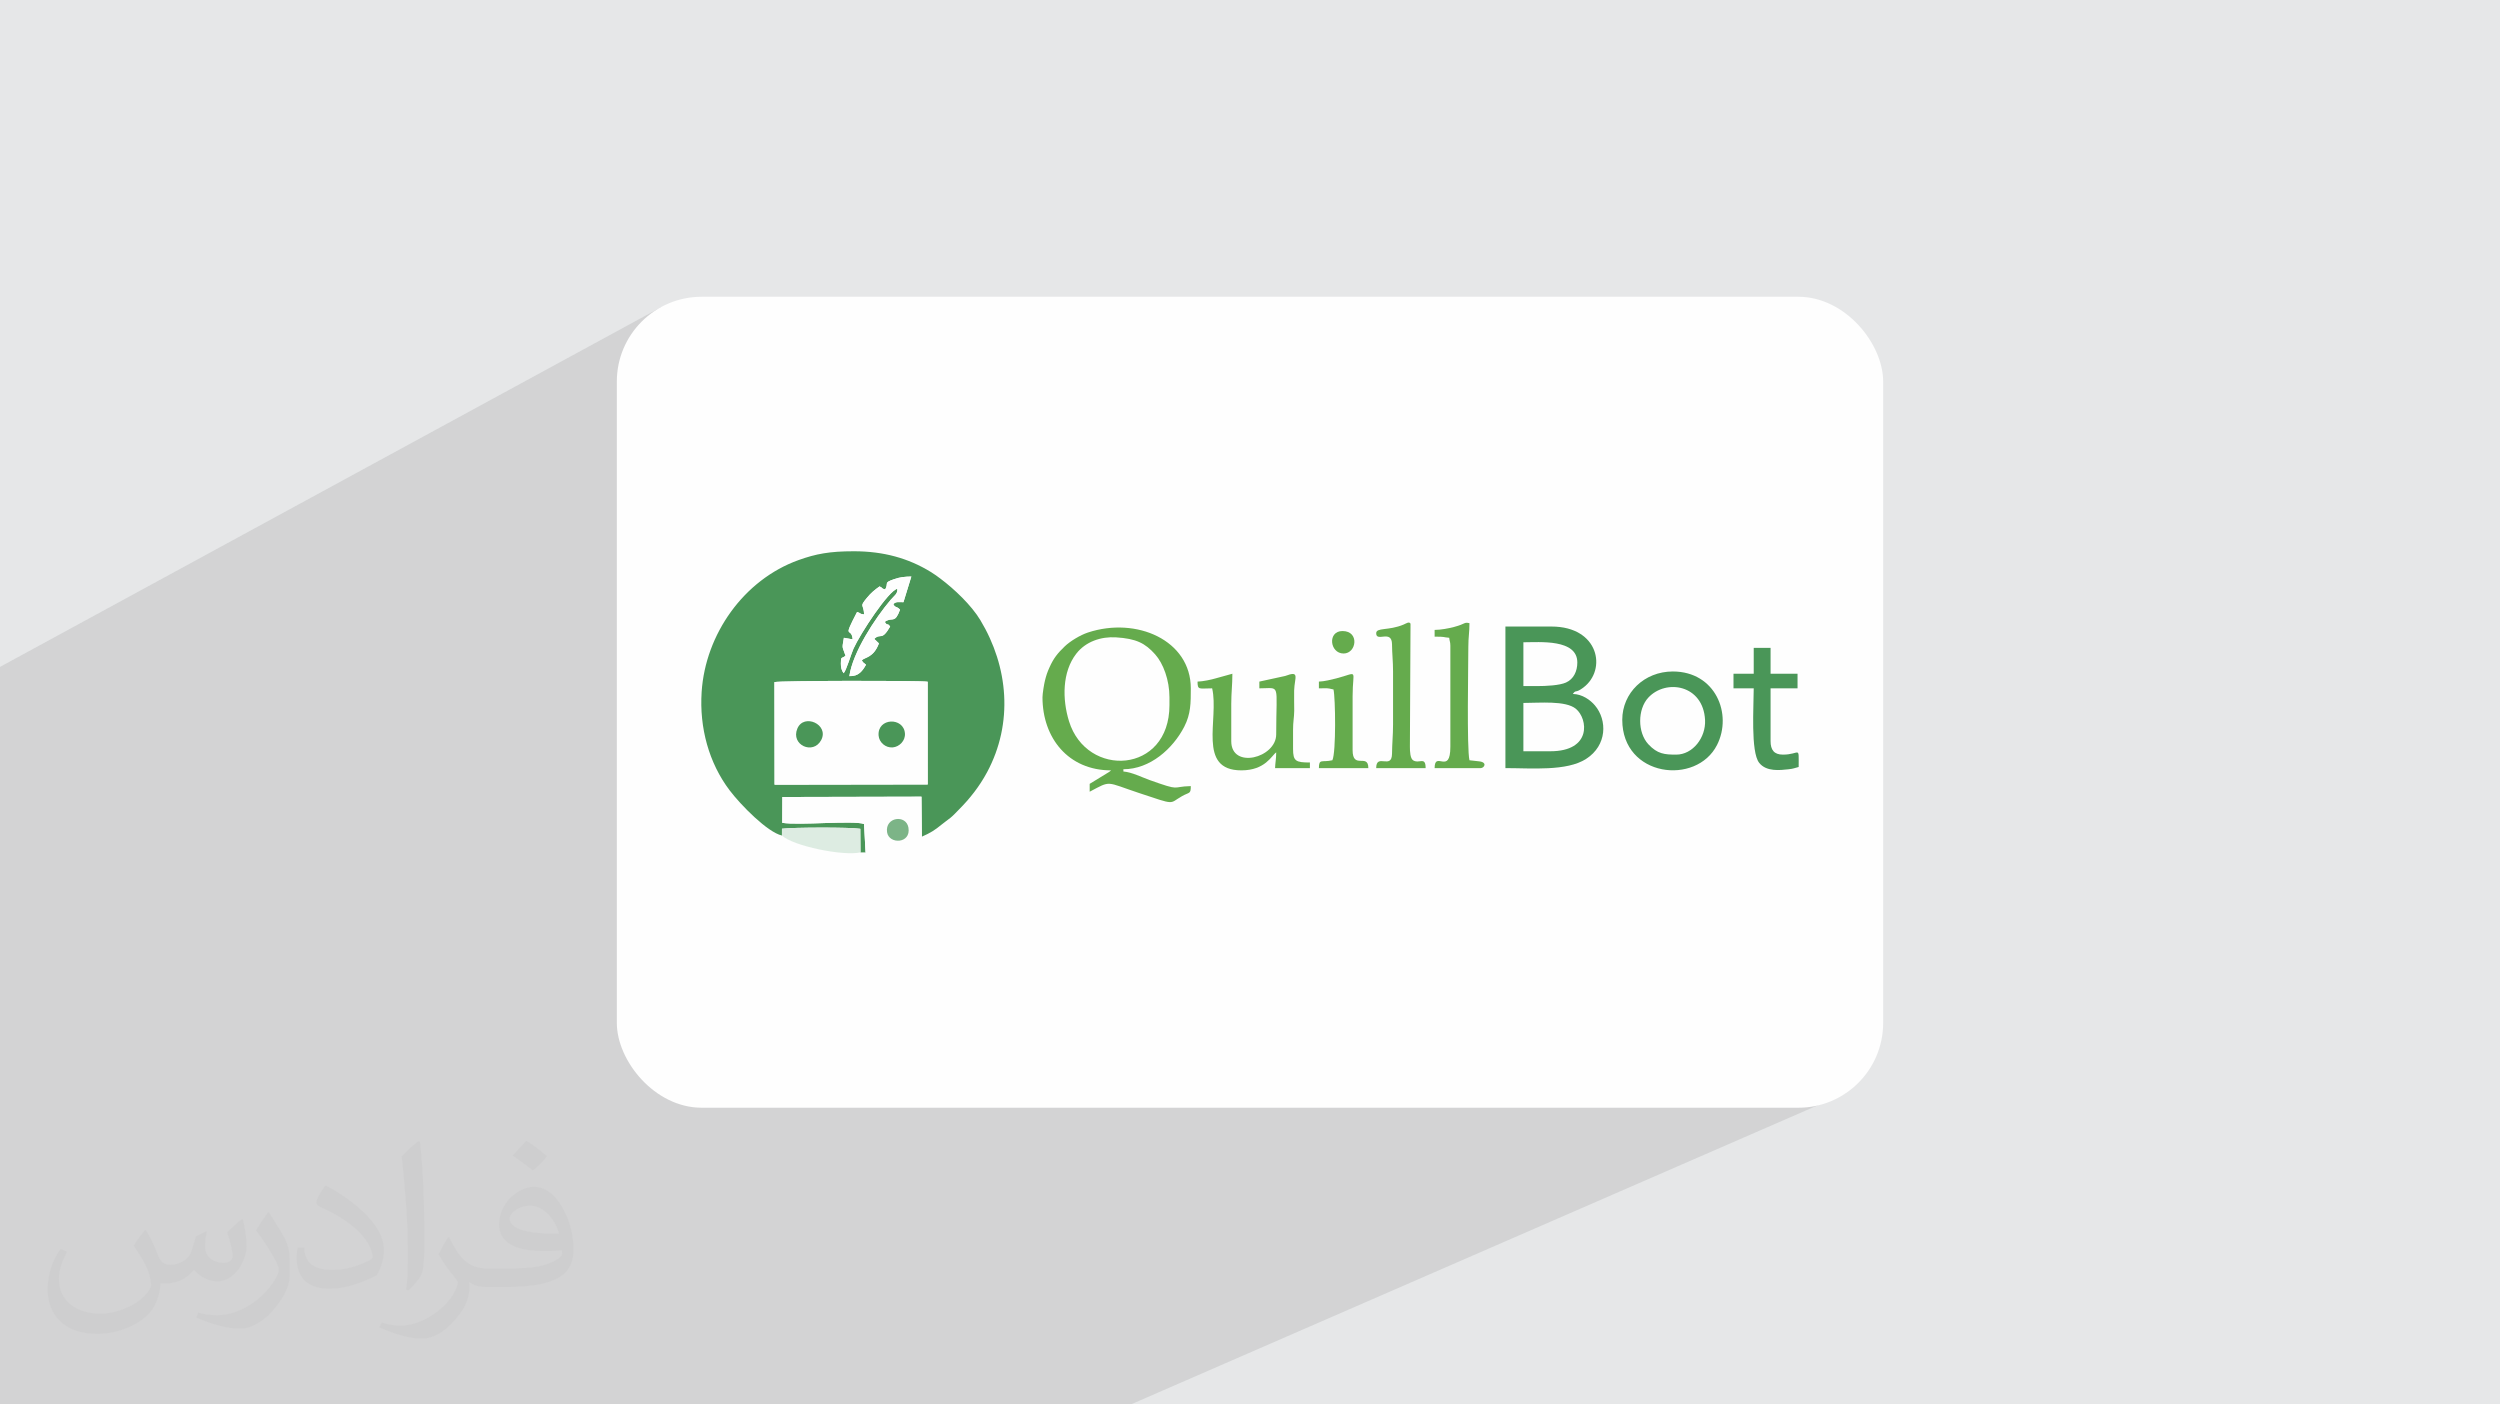
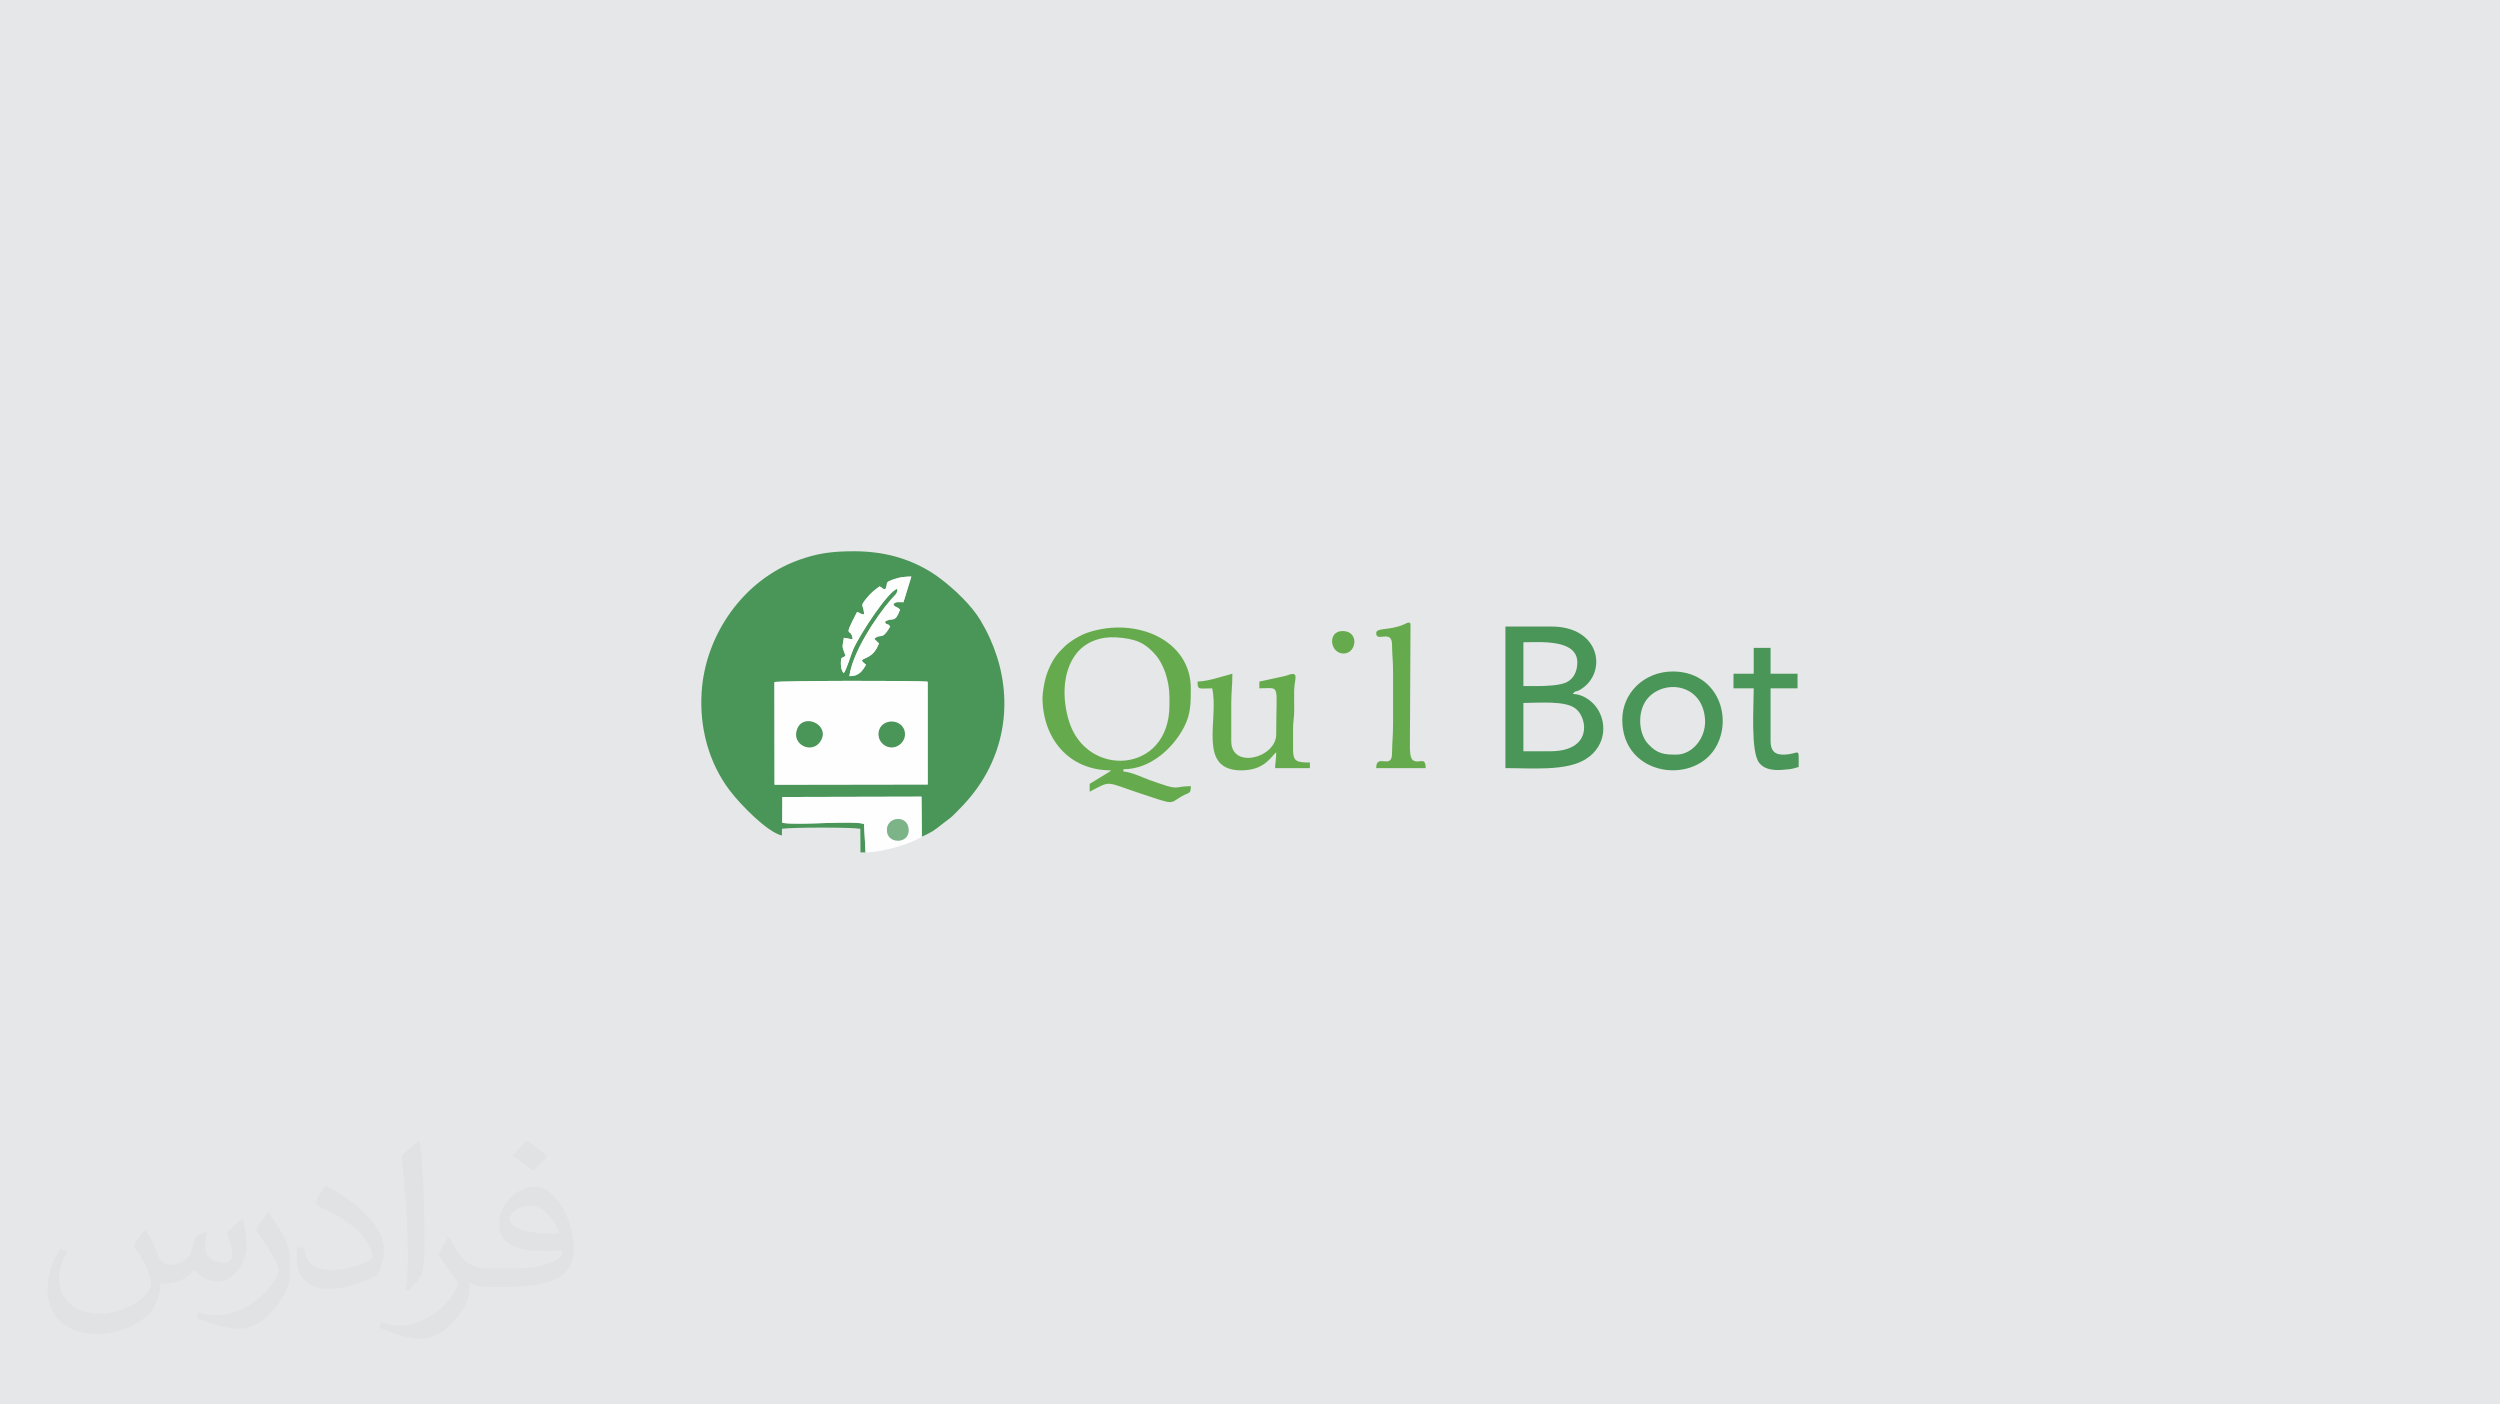
<svg xmlns="http://www.w3.org/2000/svg" xml:space="preserve" width="94.192mm" height="52.917mm" version="1.0" style="shape-rendering:geometricPrecision; text-rendering:geometricPrecision; image-rendering:optimizeQuality; fill-rule:evenodd; clip-rule:evenodd" viewBox="0 0 9404.92 5283.66">
  <defs>
    <style type="text/css">
   
    .fil3 {fill:#FEFEFE}
    .fil4 {fill:#4A9658}
    .fil6 {fill:#65AB4D}
    .fil8 {fill:#7CB487}
    .fil7 {fill:#DDECE2}
    .fil5 {fill:#FEFEFE}
    .fil2 {fill:#373435;fill-opacity:0.031}
    .fil1 {fill:#2B2A29;fill-opacity:0.102}
    .fil0 {fill:#E6E7E8}
   
  </style>
  </defs>
  <g id="Layer_x0020_1">
    <polygon class="fil0" points="-0,0 9404.92,0 9404.92,5283.66 -0,5283.66 " />
-     <polygon class="fil1" points="5938.6,2942.31 6944.28,4111.99 4253.57,5283.66 -0,5283.66 -0,2508.81 2487.98,1154.97 " />
    <path class="fil2" d="M548.54 4627.69c17.95,27.21 29.6,53.36 40.96,82.43 8.45,16.91 12.93,48.09 52.57,48.09 11.61,0 28.28,-3.42 43.06,-11.61 16.63,-8.73 29.32,-21.94 35.94,-42l15.85 -53.36 38.57 -19.02 2.64 2.64c-5.27,20.09 -6.59,39.36 -6.59,54.43 0,44.63 38.57,61.56 69.22,61.56 17.95,0 34.09,-8.73 34.09,-25.11 0,-21.13 -8.98,-57.06 -20.62,-89.29 17.95,-17.95 35.94,-35.94 56.53,-50.47l3.17 1.6c8.98,38.04 14,75.56 14,100.66 0,24.57 -10.83,51.79 -19.81,69.49 -18.49,34.87 -51.25,62.62 -90.87,62.62 -30.1,0 -63.65,-15.07 -86.66,-43.06l-1.32 0c-21.66,26.96 -55.22,51.25 -108.86,51.25l-16.63 0c-2.64,35.41 -10.29,60.49 -21.94,82.95 -31.95,62.34 -126.81,106.47 -216.1,106.47 -124.17,0 -186.51,-71.59 -186.51,-166.96 0,-58.91 19.27,-113.6 48.88,-152.42l24.29 10.04c-18.49,35.41 -30.91,68.68 -30.91,101.45 0,89.29 72.66,131.83 156.4,131.83 77.68,0 173.83,-49.41 191.28,-106.72 -6.59,-62.62 -30.1,-91.93 -66.04,-148.99 10.83,-19.02 24.83,-38.04 42.28,-58.38l3.17 0 0 0 0 0 -0.02 -0.09zm1432.13 -336.04c26.15,16.39 51.79,35.66 76.87,57.85 -14,19.81 -31.45,37.79 -53.11,53.64 -25.11,-20.34 -50.19,-37.79 -75.84,-56.27 17.42,-19.55 34.62,-38.29 52.04,-55.22l0 0 0 0 0 0 0 0 0 0 0.03 0zm13.47 244.11c-42.28,0 -76.87,27.75 -76.87,48.34 0,44.13 84.53,57.85 185.72,57.31 -12.68,-51.79 -57.06,-105.68 -108.86,-105.68l0.01 0.03zm-94.86 236.19c54.96,0 103.04,-1.6 139.74,-10.83 40.96,-10.29 75.56,-30.91 75.56,-45.17 0,-3.7 0,-8.19 -1.32,-11.89 -22.98,2.11 -49.41,2.11 -72.38,2.11 -74.49,0 -131.55,-16.91 -154.02,-58.66 -5.55,-11.61 -9.51,-24.57 -9.51,-39.36 0,-40.43 17.42,-79.79 48.09,-107 25.61,-22.45 53.89,-36.44 82.67,-36.44 52.04,0 93.51,41.75 122.57,107.54 15.85,35.94 26.68,77.4 26.68,129.72 0,34.87 -9.51,64.19 -31.17,85.85 -40.43,39.11 -114.92,53.89 -229.04,53.89l-51.79 0 0 0 -13.47 0c-28.28,0 -48.62,-5.02 -64.72,-17.42l-2.64 0c0.79,6.59 1.32,12.93 1.32,19.02 0,25.61 -8.45,58.38 -25.61,84.53 -50.72,75.3 -105.68,108.04 -153.24,108.04 -48.09,0 -107,-18.49 -160.11,-42.54l9.51 -18.49c17.17,7.13 40.96,11.89 73.7,11.89 85.85,0 198.66,-82.43 212.66,-163 -3.17,-6.59 -8.98,-15.32 -17.17,-24.57 -25.11,-29.85 -40.96,-54.68 -55.75,-80.83 12.68,-25.11 24.29,-45.17 35.13,-63.4l4.49 -0.53c36.72,74.77 69.99,117.55 144.23,117.55l11.61 0 0 0 53.89 0 0 0 0 0 0 0 0 0 0 0 0.09 0.01zm-371.98 79c6.34,-34.34 6.87,-72.91 6.87,-108.86l0 -53.36c0,-99.6 -12.68,-244.36 -22.98,-338.68 17.95,-19.27 43.06,-42 62.87,-57.31l5.81 1.6c13.47,118.62 16.63,256 16.63,383.06 0,33.3 -1.32,65.79 -4.49,89.55 -1.85,30.1 -19.27,52.83 -56.53,87.7l-8.19 -3.7zm-382.8 -157.19c1.85,46.77 24.83,83.49 105.15,83.49 49.93,0 92.19,-12.93 138.96,-35.13 8.45,-3.7 12.93,-8.73 12.93,-12.93 0,-29.32 -22.45,-68.15 -60.23,-103.55 -36.72,-33.3 -85.34,-62.62 -130.76,-82.18 -15.6,-6.59 -20.62,-13.47 -20.62,-20.09 0,-13.47 17.95,-41.75 32.77,-62.09l5.02 -0.53c52.04,27.21 110.17,67.64 153.24,112.53 39.11,41.47 63.4,83.49 63.4,129.19 0,33.81 -10.29,65.51 -26.96,95.11 -57.06,28.79 -117.83,50.72 -178.06,50.72 -73.17,0 -123.1,-34.34 -123.1,-114.92 0,-8.73 0,-22.19 3.17,-39.64l25.11 0 0 0 0 0 0 0 0 0 0 0 -0.02 0zm-132.37 -132.9l45.45 73.45c16.63,27.21 32.23,56.81 32.23,103.55l0 59.7c0,48.34 -30.91,100.13 -80.83,151.38 -39.11,34.62 -73.7,49.41 -105.68,49.41 -47.55,0 -101.98,-14.79 -164.85,-41.75l7.13 -18.49c19.81,5.27 42.79,9.77 71.06,9.77 90.36,-0.53 182.8,-66.57 225.08,-147.15 5.02,-9.26 6.87,-17.95 6.87,-24.04 0,-9.26 -5.02,-19.55 -8.98,-28.79 -22.98,-43.31 -48.62,-82.95 -76.87,-119.68 14.79,-23.25 29.6,-45.7 45.7,-67.9l3.7 0.53 0 0 0 0 0 0 0 0 0 0 -0.02 0.01z" />
-     <rect class="fil3" x="2320.51" y="1116.42" width="4763.88" height="3050.81" rx="319.01" ry="319.01" />
    <g id="_1374603290128">
      <path class="fil4" d="M2913.44 2566.06c18.88,-5.37 537.67,-6.57 576.44,-1.46l0.1 386.44 -576.05 0.91 -0.49 -385.9zm485.33 -300.66c-19.8,0.35 -26.7,-3.31 -38.16,7.09 6.97,15.39 12.11,6.57 25.26,21.13 -18.5,50.01 -26.36,30.5 -48.95,40.75 -7.33,3.32 -3.42,1.07 -8.14,5.75 12.04,18.04 7.21,-0.08 19.93,16.9 -33.17,57.14 -34.68,22.5 -59.89,46.5l17.64 16.9c-20.41,54.23 -52.45,51.71 -64.17,63.4 4.09,10.46 8.32,9.55 15.59,16.91 -12.66,21.99 -27.22,44.39 -62.63,42.83 12.3,-88.36 96.04,-217.2 156.16,-287.81 11.81,-13.87 26.8,-22.43 24.19,-40.73 -32.65,6.57 -138.16,166.53 -165,225.59 -8.1,17.82 -27.26,83.02 -36.96,91.99 -7.95,-11.03 -10.36,-21.5 -10.38,-36.32 -0.04,-29.01 2.49,-16.71 17.55,-29.37 -11.84,-37.34 -14.13,-22.36 -6.14,-67.49l33.07 5.8c-4.52,-51.36 -40.58,7.45 16.58,-103.03 17.03,5.33 5.93,6.6 26.51,9.38 -1.81,-41.39 -19,-26.43 9.97,-61.84 16.91,-20.68 29.26,-29.97 48.09,-43.72 14.55,6.39 3.84,6.97 21.14,11.47 14.59,-25.69 -8.11,-24.09 33.46,-38.6 22.22,-7.75 38.99,-9.49 64.91,-9.93l-29.65 96.44zm-457.12 877.83l0.09 -25.58c39.03,-5.29 258.62,-6.1 294.75,0.28l0.63 88.71 19.08 0 -5.71 -106.84c-40.5,-14.22 -242.96,6.02 -307.65,-4.35l0.41 -97.1 523.35 -1.27 1.35 150.39c31.59,-13.68 48.98,-24.49 74.43,-45.52 11.92,-9.86 21.81,-16.24 33.5,-25.67 11.44,-9.24 21.24,-20.47 32.09,-31.31 40.46,-40.43 77.04,-87.11 105.34,-139.82 99.13,-184.62 80.68,-396.49 -25.24,-572.21 -34.2,-56.71 -98.06,-116.8 -149.08,-155.25 -13.55,-10.2 -22.67,-16.94 -37.4,-25.99 -84.62,-51.93 -178.18,-77.89 -289.88,-77.86 -90.33,0.02 -142.23,9.68 -207.72,33.22 -206.27,74.18 -350.21,279.14 -364.43,495.83 -8.94,136.03 27.89,267.62 104.7,369.54 42.55,56.44 143.69,158.96 197.4,170.82z" />
      <path class="fil5" d="M3089.39 2783.94c-29.95,57.17 -115.68,18.78 -89.75,-43.11 24.55,-58.61 120.3,-15.2 89.75,43.11zm215.82 -16.9c-4.97,-67.56 94.84,-70.05 99.14,-7.64 1.88,27.25 -20.9,49.99 -45.67,52.27 -27.3,2.5 -51.59,-19.1 -53.47,-44.63zm-391.29 184.92l576.05 -0.91 -0.1 -386.44c-38.77,-5.11 -557.56,-3.91 -576.44,1.46l0.49 385.9z" />
      <path class="fil6" d="M4399.45 2623.31l0 29.6c0,258.67 -311.18,275.33 -377.76,60.74 -25.78,-83.07 -26.08,-185.99 27.4,-254.71 35.19,-45.22 92.57,-64.82 149.5,-61.24 75.53,4.77 109.12,21.62 146.98,63.93 30.77,34.4 53.88,96.93 53.88,161.69zm-477.64 0c0,152.55 96.91,274.75 257.84,274.75 -3.04,2.64 -0.92,1.37 -6.88,5.8l-73.43 44.92 0 29.59c81.88,-43.32 58.36,-37.43 185.44,4.77 140.81,46.75 111.71,40.55 161.3,12.26 28.57,-16.29 33.69,-7.08 33.69,-38.16 -75.06,1.67 -33.67,20.43 -154.82,-22.72 -29.45,-10.49 -66.43,-29.55 -98.8,-32.24l0 -8.45c100.43,0 186.46,-77.52 228.94,-159.93 24.89,-48.28 24.67,-89.98 24.67,-144.41 0,-180.97 -204.59,-270.61 -387.41,-209.88 -28.25,9.38 -66.53,32.32 -87.16,52.33 -25.94,25.15 -41.04,42.96 -56.91,78.34 -8.83,19.68 -12.01,29.32 -17.28,50.35 -3.29,13.12 -9.19,48.92 -9.19,62.67z" />
      <path class="fil4" d="M5832.38 2826.2l-101.45 0 0 -181.75c59.9,0 159.1,-9.81 197.65,22.15 45.34,37.58 60.17,159.61 -96.2,159.61zm-50.72 -245.16l-50.72 0 0 -164.85c61.59,0 202.89,-13.11 202.89,76.08 0,33.14 -13.97,62.69 -42.86,75.5 -24.49,10.85 -73.9,13.27 -109.31,13.27zm-118.35 308.56c98.65,0 230.29,12.51 303.56,-34.59 79.47,-51.07 79.82,-145.85 33.43,-200.96 -17.54,-20.83 -47.68,-42.64 -83.37,-43.43 13.31,-18.17 7.97,-0.38 39.45,-23.95 89.49,-67 59.18,-229.66 -119.77,-229.66l-173.3 0 0 532.59z" />
      <path class="fil5" d="M3337.09 3130.54c-8.14,-57.15 71.79,-67.88 80.46,-16.88 10.39,61.22 -73.85,63.32 -80.46,16.88zm-80.89 76.08c64.49,0 173.67,-33.26 211.74,-59.17l-1.35 -150.39 -523.35 1.27 -0.41 97.1c64.69,10.37 267.16,-9.87 307.65,4.35l5.71 106.84z" />
      <path class="fil4" d="M6305.79 2838.88c-44.14,0 -70.62,-2.45 -104.73,-38.98 -41.02,-43.92 -41.02,-131.72 0,-175.65 66.62,-71.36 206.64,-48.3 213.33,84.49 3.33,66.06 -46.21,130.14 -108.6,130.14zm-202.89 -131.03c0,215.76 278.72,248.55 356.61,94.54 58.73,-116.13 -5.91,-276.29 -166.4,-276.29 -107.56,0 -190.21,80.76 -190.21,181.75z" />
      <path class="fil6" d="M4505.13 2564.14c0,33.13 5.96,25.36 54.95,25.36 26.85,115.27 -57.94,308.56 109.9,308.56 90.45,0 113.89,-56.15 131.03,-67.63 0,25.94 -3.8,40 -4.22,59.17l131.03 0 0 -21.13c-52.74,0 -63.4,-4.82 -63.4,-50.72 0,-23.95 0.08,-47.93 -0.01,-71.87 -0.12,-30.7 4.08,-45.98 4.4,-71.68 0.31,-25.17 -1.06,-51.34 -0.31,-76.39 1.5,-49.54 23.07,-76.36 -33.73,-54.86l-97.16 21.19 0 25.36c81.47,0 63.4,-24.46 63.4,173.3 0,88.49 -169.07,132.6 -169.07,25.36l0 -139.49c0,-43.81 4.22,-70.88 4.22,-114.13l-62.87 17.43c-15.7,4.69 -47.9,11.7 -68.16,12.16z" />
      <path class="fil4" d="M6597.45 2534.54l-76.08 0 0 54.96 76.08 0c0,68.19 -11.74,238.6 20.26,279.86 27.18,35.06 80.2,27.88 110.88,24.58 20.62,-2.22 21.2,-4.65 37.94,-8.56 0,-83.11 6,-46.5 -59.18,-46.5 -33.5,0 -46.5,-17.89 -46.5,-50.72l0 -198.66 101.45 0 0 -54.96 -101.45 0 0 -97.21 -63.4 0 0 97.21z" />
-       <path class="fil6" d="M5397.01 2369.69l0 25.36c42.68,0 28.99,2.07 54.95,4.23 1.1,13.22 4.23,15.01 4.23,29.59l0 380.42c0,108.69 -59.18,12.45 -59.18,80.31l173.31 0c13.36,0 27.35,-22.72 -8.1,-25.72 -17.05,-1.44 -20.5,-2.73 -34.18,-3.86 -10.3,-44.24 -4.22,-356.36 -4.22,-426.92 0,-35.79 4.22,-53.78 4.22,-88.77 -21.98,-4.65 -11.85,1.97 -57.67,14.19 -20.08,5.35 -50.58,11.17 -73.36,11.17z" />
      <path class="fil6" d="M5177.21 2382.37c0,35.1 59.13,-16.17 59.55,41.9 0.26,36.63 3.85,61.92 3.85,101.83l0 198.66c0,42.68 -3.51,70.55 -3.83,110.3 -0.48,62.3 -59.57,-3.44 -59.57,54.55l185.98 0c0,-45.79 -24.01,-14.88 -46.83,-29.25 -11.13,-7.01 -12.34,-32.97 -12.34,-51.06l2.33 -462.97c-5.19,-9.26 -15.18,-1.34 -26.29,3.34 -56.57,23.85 -102.84,10.01 -102.84,32.7z" />
      <path class="fil5" d="M3428.41 2168.95c-25.92,0.45 -42.7,2.19 -64.91,9.93 -41.57,14.51 -18.87,12.91 -33.46,38.6 -17.29,-4.5 -6.59,-5.08 -21.14,-11.47 -18.83,13.75 -31.17,23.05 -48.09,43.72 -28.98,35.41 -11.78,20.45 -9.97,61.84 -20.58,-2.78 -9.48,-4.04 -26.51,-9.38 -57.16,110.48 -21.11,51.67 -16.58,103.03l-33.07 -5.8c-7.99,45.13 -5.7,30.14 6.14,67.49 -15.07,12.65 -17.59,0.36 -17.55,29.37 0.02,14.82 2.44,25.28 10.38,36.32 9.71,-8.97 28.87,-74.17 36.96,-91.99 26.84,-59.06 132.35,-219.02 165,-225.59 2.61,18.3 -12.38,26.86 -24.19,40.73 -60.12,70.61 -143.86,199.46 -156.16,287.81 35.41,1.57 49.96,-20.84 62.63,-42.83 -7.27,-7.37 -11.49,-6.45 -15.59,-16.91 11.72,-11.69 43.76,-9.18 64.17,-63.4l-17.64 -16.9c25.21,-24 26.72,10.64 59.89,-46.5 -12.72,-16.98 -7.89,1.14 -19.93,-16.9 4.71,-4.68 0.81,-2.43 8.14,-5.75 22.59,-10.24 30.44,9.27 48.95,-40.75 -13.15,-14.56 -18.29,-5.74 -25.26,-21.13 11.46,-10.4 18.36,-6.74 38.16,-7.09l29.65 -96.44z" />
-       <path class="fil6" d="M4961.64 2564.14l0 25.36c33.77,0 26.79,-2.34 54.95,4.22 7.42,31.85 9.98,236.68 -4.22,266.3 -39.08,9.11 -50.72,-7.71 -50.72,29.59l185.98 0c0,-57.8 -59.17,7.16 -59.17,-67.63l0 -202.89c0,-104.72 25,-89.27 -62.49,-66.71 -15.15,3.9 -44.98,11.32 -64.32,11.76z" />
-       <path class="fil7" d="M2941.65 3143.22c41.82,39.63 231.51,78.19 295.47,63.4l-0.63 -88.71c-36.14,-6.38 -255.72,-5.57 -294.75,-0.28l-0.09 25.58z" />
      <path class="fil4" d="M3089.39 2783.94c30.54,-58.31 -65.2,-101.73 -89.75,-43.11 -25.93,61.9 59.8,100.29 89.75,43.11z" />
      <path class="fil4" d="M3305.22 2767.03c1.88,25.53 26.17,47.13 53.47,44.63 24.77,-2.28 47.55,-25.02 45.67,-52.27 -4.3,-62.42 -104.11,-59.92 -99.14,7.64z" />
      <path class="fil6" d="M5054.63 2458.46c48.75,0 60.71,-84.53 -4.22,-84.53 -57.27,0 -48.15,84.53 4.22,84.53z" />
      <path class="fil8" d="M3337.09 3130.54c6.61,46.44 90.85,44.33 80.46,-16.88 -8.67,-50.99 -88.6,-40.27 -80.46,16.88z" />
    </g>
  </g>
</svg>